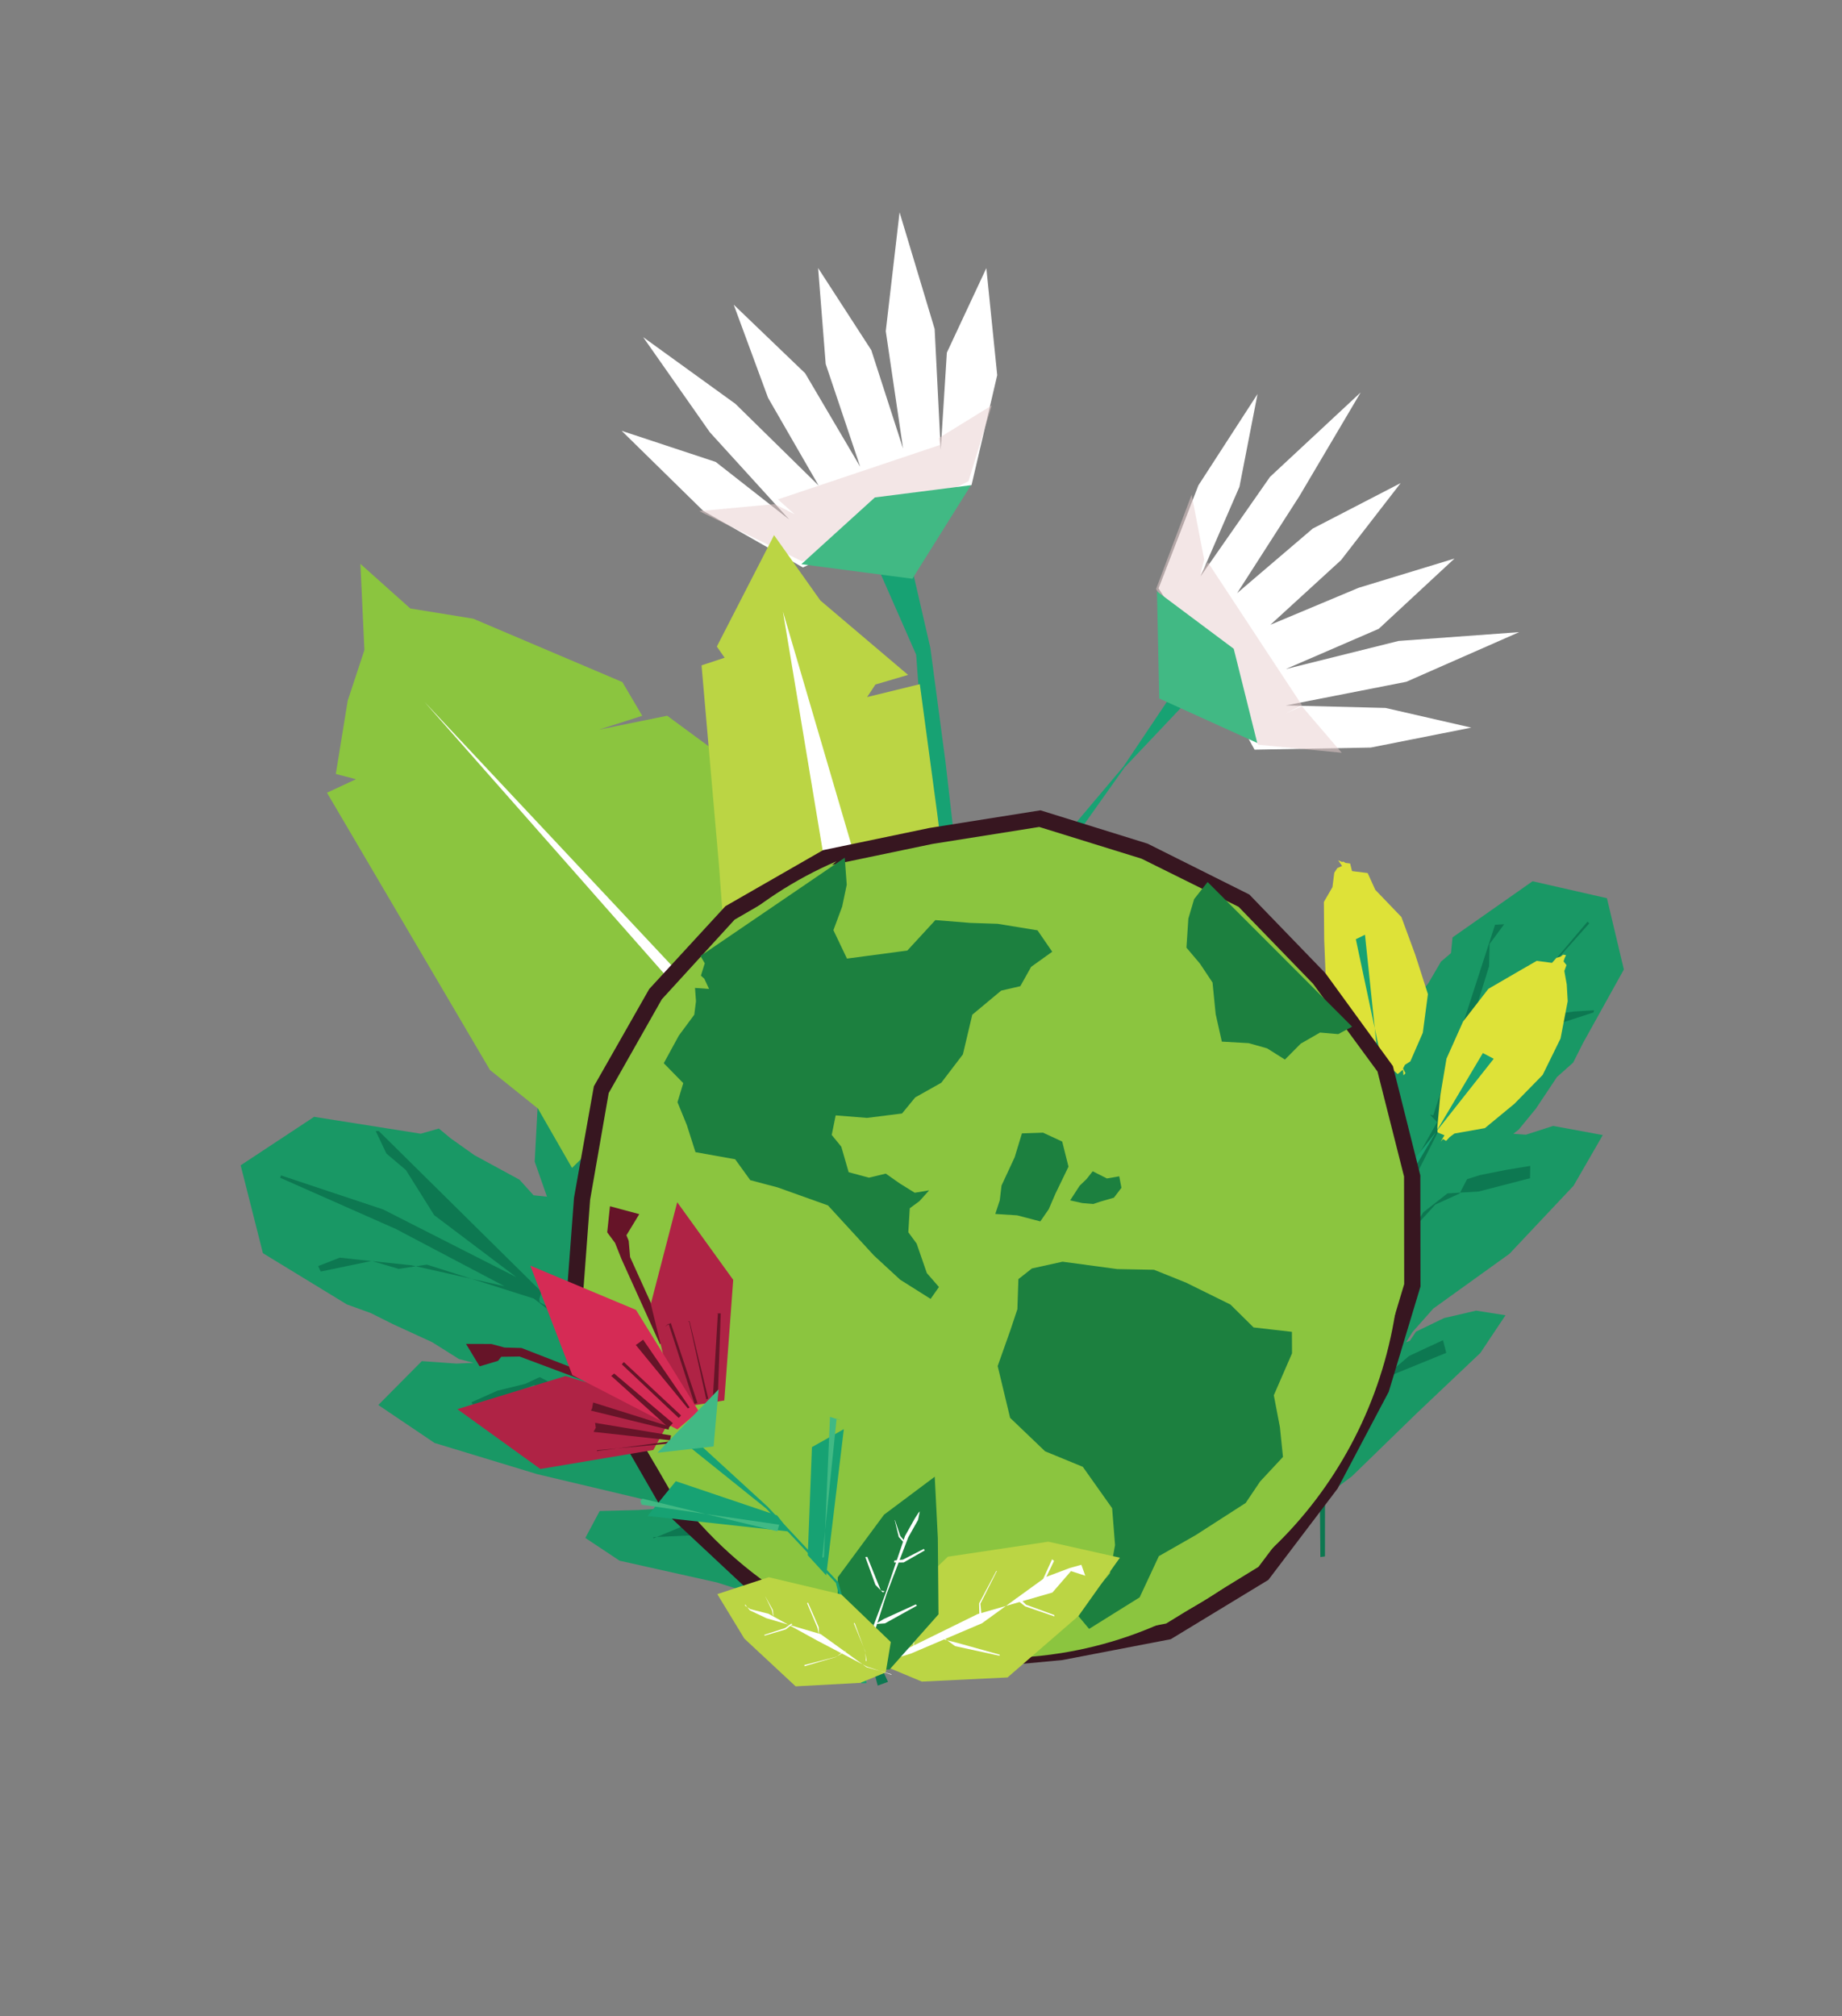
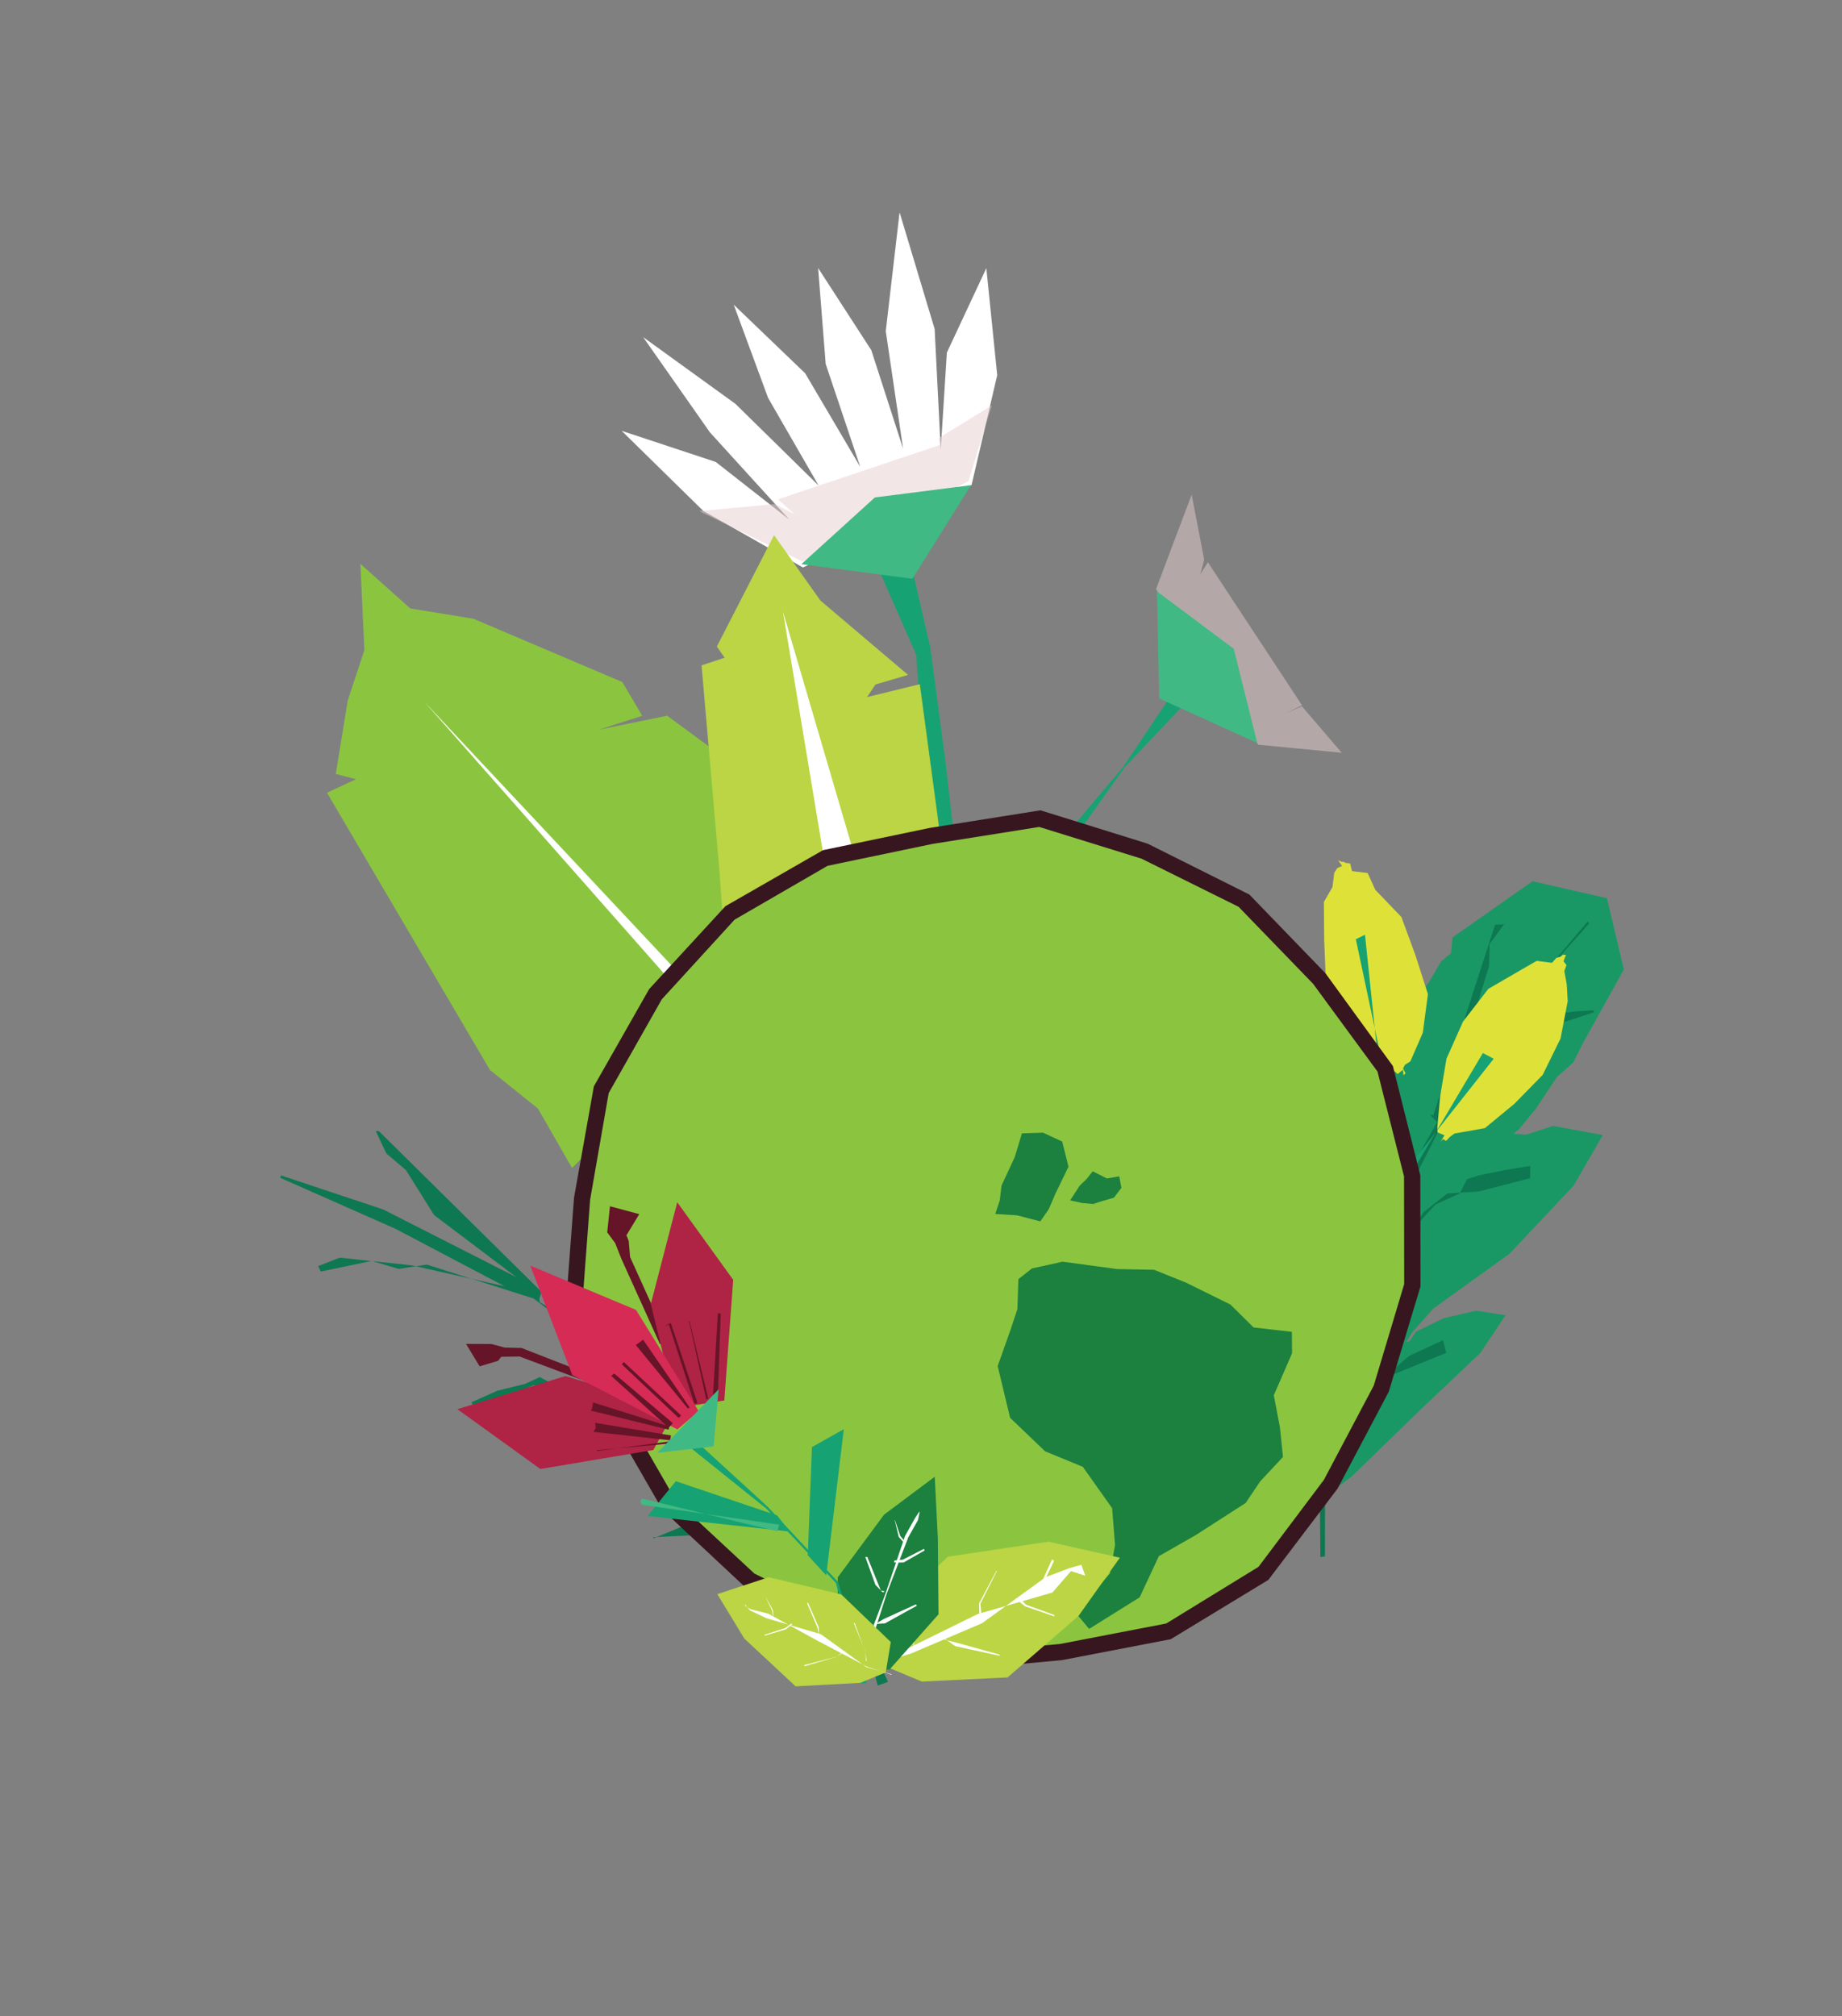
<svg xmlns="http://www.w3.org/2000/svg" id="Layer_1" data-name="Layer 1" viewBox="0 0 201 220">
  <rect x="0" y="0" width="201" height="220" fill="#808080" stroke="none" />
  <defs>
    <style>
      .cls-1 {
        fill: #fff;
      }

      .cls-2 {
        fill: #41b984;
      }

      .cls-3 {
        opacity: .5;
      }

      .cls-4 {
        fill: #0d7851;
      }

      .cls-5 {
        fill: #1c803f;
      }

      .cls-6 {
        fill: #af2345;
      }

      .cls-7 {
        fill: #661428;
      }

      .cls-8 {
        fill: #dee238;
      }

      .cls-9 {
        fill: #17a273;
      }

      .cls-10 {
        fill: #8bc53f;
      }

      .cls-11 {
        fill: #d52b55;
      }

      .cls-12 {
        fill: #e8cece;
      }

      .cls-13 {
        fill: #bbd544;
      }

      .cls-14 {
        fill: #371620;
      }

      .cls-15 {
        fill: #199865;
      }
    </style>
  </defs>
  <g>
    <polygon class="cls-15" points="134.202 133.942 136.966 134.422 139.309 137.715 140.152 141.446 140.107 142.752 141.21 142.947 139.517 137.682 139.45 125.102 142.197 111.807 148.097 106.175 150.334 110.425 151.075 113.894 150.509 115.752 150.929 114.071 152.37 113.078 152.769 111.092 155.87 107.275 157.245 104.919 158.331 103.998 158.501 102.284 167.235 96.157 175.349 98.007 177.196 105.786 172.76 113.774 171.663 115.946 169.894 117.52 167.596 120.971 165.724 123.252 165.137 123.711 166.507 123.813 169.481 122.854 174.897 123.853 171.709 129.377 164.71 136.809 156.409 142.777 154.143 145.334 153.427 146.456 153.851 146.293 154.509 145.303 157.575 143.82 161.074 143.009 164.28 143.515 161.534 147.629 154.662 154.142 147.529 161.078 144.72 163.194 144.393 165.061 143.37 163.712 141.355 160.774 136.392 150.803 133.737 139.522 134.202 133.942" />
    <polygon class="cls-4" points="146.285 115.998 147.373 118.69 148.296 121.6 148.456 124.74 149.451 127.916 148.5 140.645 151.791 131.376 156.818 122.443 156.034 121.613 156.396 121.707 163.142 100.904 164.135 100.848 162.543 103 162.488 105.432 161.031 110.151 158.146 119.96 166.655 108.328 173.231 100.569 173.419 100.75 165.445 109.716 158.787 119.492 165.945 113.67 169.527 110.654 171.79 110.371 173.938 110.231 173.885 110.472 169.287 111.968 167.136 113.319 164.699 114.384 157.589 122.161 148.282 140.637 156.615 131.44 159.269 130.229 160.093 128.662 161.484 128.223 164.235 127.671 166.984 127.217 166.958 128.56 161.341 130.015 157.947 130.217 155.31 132.286 147.998 143.654 144.444 157.558 150.569 150.683 153.759 147.955 157.46 146.232 157.816 147.615 149.862 150.865 144.615 158.647 144.657 159.644 144.584 164.725 144.581 169.828 144.081 169.897 143.988 158.794 144.257 158.709 140.64 149.795 136.311 141.684 136.745 141.166 141.11 148.875 144.189 157.964 145.372 150.465 146.86 143.537 146.824 143.402 147.793 129.434 148.742 125.881 147.313 122.577 146.391 116.085 146.285 115.998" />
  </g>
  <g>
    <polygon class="cls-8" points="153.149 117.336 153.098 116.714 152.518 117.197 152.156 116.88 151.669 116.506 149.042 114.371 146.931 110.784 144.678 106.984 144.498 102.569 144.462 98.416 145.399 96.797 145.597 95.231 145.93 94.722 146.449 94.488 146.017 93.869 146.459 94.06 146.566 94.011 146.83 94.157 147.328 94.218 147.531 95.049 149.239 95.261 150.073 97.096 152.92 100.058 154.435 104.177 155.815 108.473 155.257 112.692 153.897 115.813 153.312 116.183 153.1 116.585 153.37 117.101 153.149 117.336" />
    <polygon class="cls-8" points="157.204 124.582 157.408 124.226 157.623 123.878 156.863 123.561 156.847 122.944 157.157 119.58 157.842 115.515 159.653 111.461 162.412 107.897 166.068 105.775 167.692 104.842 169.353 105.062 169.84 104.512 170.29 104.388 170.569 104.171 170.884 104.215 170.721 104.575 170.617 104.903 170.935 105.307 170.701 105.949 170.965 107.429 171.069 109.25 170.287 113.319 168.335 117.291 165.253 120.438 162.031 123.096 158.704 123.686 158.19 124.07 157.8 124.491 157.462 124.284 157.204 124.582" />
    <polygon class="cls-13" points="146.901 138.031 146.904 137.708 146.559 138.043 146.342 137.709 146.019 137.406 143.809 136.491 141.904 134.224 140.417 131.505 139.098 128.595 139.334 125.604 139.468 124.295 140.003 123.321 140.261 122.97 139.978 122.493 140.366 122.435 140.463 122.605 140.362 122.551 140.706 122.224 140.915 122.59 141.376 122.604 142.149 123.439 143.195 124.162 145.19 126.23 146.885 128.805 148.115 131.75 147.711 134.715 147.062 136.96 147.161 137.445 147.246 137.839 147.031 137.982 146.901 138.031" />
    <polygon class="cls-9" points="161.811 114.901 153.184 129.437 153.174 127.084 147.95 102.485 148.948 101.993 151.926 130.506 142.839 117.383 143.238 116.826 152.048 131.514 151.438 135.642 147.755 144.044 148.628 144.495 146.589 145.006 143.4 129.137 143.712 128.932 145.734 146.186 146.366 146.395 140.406 155.84 140.249 157.078 140.113 157.098 135.259 160.88 135.1 160.658 144.083 152.216 147.949 144.226 148.204 143.73 151.978 131.582 153.278 131.781 152.247 129.15 162.994 115.528 161.811 114.901" />
  </g>
  <g>
    <g>
      <polygon class="cls-9" points="95.033 60.196 99.974 71.441 100.863 83.702 101.599 95.974 99.022 108.007 96.934 120.143 92.586 131.686 87.522 142.992 79.676 152.59 82.743 154.582 90.192 144.206 96.058 132.842 99.685 120.596 101.139 107.984 104.622 95.729 103.169 83.116 101.521 70.695 98.681 58.361 97.542 60.102 95.033 60.196" />
      <g>
        <polygon class="cls-1" points="107.629 29.259 103.322 38.476 102.652 49.075 101.989 35.896 98.162 23.166 96.655 36.13 98.544 48.941 95.075 38.204 89.274 29.248 90.1 39.718 93.865 50.93 87.857 40.728 80.064 33.246 83.813 43.413 89.329 52.981 80.248 44.064 70.179 36.785 77.461 47.17 86.131 56.698 78.1 50.404 67.835 47.009 76.73 55.737 87.611 61.916 97.008 57.676 106.018 52.92 108.817 40.937 107.629 29.259" />
        <g class="cls-3">
          <polygon class="cls-12" points="102.443 47.797 102.596 48.769 102.816 48.468 84.883 54.491 86.706 56.11 84.535 55.003 76.3 55.767 87.548 61.262 96.695 57.004 105.683 52.509 108.219 44.239 102.443 47.797" />
        </g>
        <polygon class="cls-2" points="87.443 61.561 95.464 54.279 105.951 52.941 99.559 63.15 87.443 61.561" />
      </g>
    </g>
    <polygon class="cls-9" points="129.926 72.703 122.589 83.645 114.099 93.704 106.243 104.303 100.791 116.372 94.381 127.839 88.519 139.601 80.521 150.313 85.171 152.52 89.014 139.835 96.952 129.245 103.301 117.863 109.291 106.254 115.116 94.437 122.713 83.734 131.747 74.185 130.447 73.15 129.926 72.703" />
    <g>
-       <polygon class="cls-1" points="137.223 42.993 135.252 53.106 131.01 62.889 138.588 52.029 148.478 42.819 141.788 54.138 134.996 64.721 143.252 57.672 152.842 52.711 146.334 61.12 138.626 68.172 148.263 64.134 158.713 60.947 150.451 68.613 140.301 73.006 152.618 69.936 165.77 68.976 153.455 74.394 140.307 76.973 151.19 77.247 160.548 79.394 149.578 81.57 136.899 81.801 131.86 72.66 126.423 64.201 130.767 52.965 137.223 42.993" />
      <g class="cls-3">
        <polygon class="cls-12" points="142.064 77.066 140.394 77.795 142.076 76.956 131.806 61.355 130.984 62.65 131.403 61.06 130.034 53.976 126.151 64.267 131.335 73.009 137.304 81.261 146.41 82.137 142.064 77.066" />
      </g>
      <polygon class="cls-2" points="137.191 81.069 134.626 70.79 126.249 64.53 126.496 76.216 137.191 81.069" />
    </g>
  </g>
  <g>
-     <polygon class="cls-15" points="87.816 140.75 85.399 143.595 85.134 148.174 85.555 152.5 85.779 153.895 85.991 154.436 84.787 148.195 77.457 135.78 67.343 124.235 58.692 120.272 58.346 126.753 59.699 130.609 61.496 131.958 60.225 130.629 58.222 130.424 56.688 128.722 51.784 126.057 49.194 124.221 47.886 123.141 45.909 123.704 34.278 121.863 26.261 127.153 28.69 136.741 37.854 142.333 40.464 143.276 42.848 144.47 47.157 146.451 50.077 148.286 51.683 148.705 49.792 148.786 46.03 148.519 41.279 153.306 47.424 157.45 58.622 160.852 69.927 163.533 73.57 164.932 75.393 164.208 74.641 165.07 73.458 164.528 69.64 164.768 65.436 164.877 63.872 167.812 67.613 170.296 78.213 172.664 89.121 176.125 92.766 177.559 94.367 178.608 93.763 176.565 95.417 172.681 94.197 159.951 92.571 146.606 87.816 140.75" />
    <polygon class="cls-4" points="65.748 129.97 65.726 133.405 67.572 136.534 68.582 139.97 70.025 143.353 77.483 156.106 69.168 147.973 58.899 142.095 58.853 141.733 59.086 140.954 41.333 123.414 41 123.419 42.168 125.87 44.295 127.672 47.375 132.588 56.351 139.36 41.813 131.97 30.663 128.254 30.577 128.514 43.191 134.096 55.044 140.342 44.911 138.064 39.687 137.508 37.083 137.226 34.715 138.151 35.002 138.743 40.564 137.586 43.506 138.454 46.58 137.986 58.25 141.693 77.017 156.156 63.874 151.432 60.572 151.135 58.898 150.259 57.325 150.996 54.271 151.748 51.443 153.008 51.89 153.805 58.229 151.138 61.866 151.481 65.626 151.633 79.685 158.373 90.127 171.073 80.389 167.39 75.686 166.046 71.312 167.857 71.292 167.73 81.19 167.25 90.423 172.555 91.409 173.156 94.276 178.259 95.778 183.923 96.9 183.513 91.559 171.981 90.453 172.296 89.135 161.212 89.374 150.498 89.517 150.355 88.474 160.505 90.353 171.092 85.357 164.519 80.28 158.177 79.483 158.597 70.928 144.822 69.126 141.18 67.822 137.426 67.001 130.033 65.748 129.97" />
  </g>
  <g>
    <polygon class="cls-10" points="92.87 118.024 95.721 108.287 86.777 88.384 72.803 78.097 65.363 79.614 70.08 78.103 67.913 74.423 51.646 67.51 44.774 66.395 39.329 61.528 39.763 70.934 37.942 76.453 36.643 84.451 42.1 85.869 45.809 84.975 42.227 83.449 35.681 86.498 53.466 116.752 58.701 120.96 62.418 127.437 67.618 122.334 74.809 123.854 65.183 129.918 85.921 138.129 91.057 141.923 94.031 141.395 101.364 136.972 107.054 130.852 106.705 127.601 106.322 123.876 100.709 115.002 92.87 118.024" />
    <polygon class="cls-1" points="100.796 130.462 79.104 111.546 46.342 76.61 78.578 113.171 97.005 135.991 97.759 132.306 100.796 130.462" />
  </g>
  <g>
    <polygon class="cls-13" points="100.932 107.771 104.046 102.693 102.265 88.728 100.371 74.655 94.62 76.061 95.525 74.692 99.088 73.641 89.522 65.526 84.465 58.393 78.221 70.548 79.53 72.423 79.698 73.223 79.766 71.539 76.553 72.601 78.458 94.456 79.098 103.094 86.545 104.978 80.43 106.779 89.317 117.398 90.845 121.624 93.351 123.226 98.6 121.082 103.133 117.478 105.962 115.319 105.22 107.566 100.932 107.771" />
    <polygon class="cls-1" points="99.854 119.238 95.11 99.713 85.435 66.729 91.101 100.797 97.455 119.316 97.841 118.693 99.854 119.238" />
  </g>
  <g>
    <g>
      <polygon class="cls-10" points="154.097 128.262 154.114 140.243 150.689 151.604 145.174 162.006 137.934 171.634 127.581 177.99 115.746 180.266 103.828 181.377 92.439 177.722 81.809 172.431 73.061 164.308 67.118 153.983 62.619 142.785 63.521 130.754 65.575 118.969 71.494 108.516 79.598 99.647 89.985 93.634 101.607 91.211 113.469 89.326 124.961 92.901 135.686 98.219 144.001 106.821 151.133 116.54 154.097 128.262" />
      <path class="cls-14" d="M103.729,182.277l-11.561-3.709-10.962-5.487-8.914-8.332-5.943-10.324-4.629-11.501,.917-12.235,2.166-12.157,6.038-10.614,8.313-9.037,10.65-6.114,11.622-2.424,12.111-1.925,11.69,3.637,11.099,5.548,8.315,8.602,7.353,10.116,2.994,11.939,.016,12.114-3.463,11.487-5.581,10.562-7.557,9.967-10.65,6.471-11.835,2.277-12.185,1.14Zm-21.411-10.582l10.515,5.234,11.094,3.548,11.738-1.095,11.591-2.233,10.071-6.182,7.138-9.494,5.44-10.284,3.321-11.075-.016-11.742-2.897-11.449-7.029-9.578-8.129-8.399-10.588-5.25-11.165-3.463-11.658,1.854-11.44,2.386-10.144,5.875-7.944,8.692-5.795,10.231-2.027,11.636-.877,11.738,4.423,11.007,5.821,10.096,8.555,7.947Z" />
    </g>
-     <path class="cls-10" d="M122.4,165.587c-21.506,3.414-41.78-11.703-45.283-33.766-2.361-14.869,3.499-29.097,14.154-37.84-18.214,7.838-29.493,27.661-26.165,48.625,3.919,24.682,26.599,41.594,50.658,37.774,19.871-3.155,34.466-19.466,36.738-38.955-5.067,12.439-16.123,21.943-30.102,24.162Z" />
-     <polygon class="cls-5" points="113.214 101.512 108.862 100.801 105.878 100.702 102.066 100.396 99.008 103.719 92.421 104.596 90.943 101.496 91.898 98.918 92.397 96.536 92.178 93.587 76.437 104.312 76.904 105.108 76.483 106.454 76.857 106.796 77.373 107.906 75.84 107.798 75.946 109.248 75.759 110.721 74.078 112.992 72.431 116.012 74.557 118.184 73.928 120.267 74.951 122.767 75.89 125.716 80.222 126.493 81.871 128.774 84.85 129.562 90.344 131.526 95.365 136.995 98.224 139.632 101.546 141.727 102.459 140.432 101.136 138.911 100.024 135.693 99.115 134.454 99.275 131.839 100.332 131.059 101.389 129.883 99.816 130.145 98.183 129.132 96.658 128.059 94.82 128.5 92.606 127.905 91.803 125.121 90.758 123.838 91.19 121.705 94.607 121.978 98.43 121.497 99.869 119.743 102.713 118.144 105.072 115.048 106.095 110.719 109.248 108.091 111.337 107.608 112.52 105.494 114.819 103.849 113.214 101.512" />
+     <path class="cls-10" d="M122.4,165.587Z" />
    <polygon class="cls-5" points="118.158 160.052 114.039 158.357 110.224 154.706 108.867 149.056 110.263 145.116 111.018 142.851 111.128 139.571 112.607 138.405 115.949 137.669 121.91 138.474 125.929 138.551 129.395 139.942 134.264 142.343 136.79 144.842 140.974 145.324 140.987 147.669 139 152.244 139.666 155.732 139.998 158.974 137.508 161.649 135.926 163.997 130.489 167.495 126.456 169.798 124.359 174.294 118.844 177.736 117.419 176.032 121.11 171.69 121.674 168.596 121.357 164.568 118.158 160.052" />
-     <polygon class="cls-5" points="138.271 114.392 140.212 115.615 141.93 113.882 144.042 112.667 146.029 112.838 147.546 112.026 131.774 96.241 130.304 98.105 129.674 100.232 129.466 103.403 130.938 105.144 132.312 107.208 132.653 110.649 133.327 113.655 136.264 113.824 138.271 114.392" />
    <polygon class="cls-5" points="109.288 129.359 109.094 130.974 108.606 132.461 110.988 132.611 113.519 133.272 114.438 131.942 115.174 130.238 116.595 127.3 115.908 124.561 113.816 123.59 111.513 123.669 110.722 126.271 109.288 129.359" />
    <polygon class="cls-5" points="117.807 129.385 116.775 130.978 118.094 131.272 119.305 131.371 120.035 131.125 121.553 130.684 122.37 129.607 122.133 128.354 120.788 128.586 119.236 127.804 118.57 128.647 117.807 129.385" />
  </g>
  <g>
    <polygon class="cls-13" points="122.203 169.967 117.692 176.317 109.944 183.033 100.6 183.487 96.666 181.846 95.87 177.121 103.432 169.859 114.392 168.22 122.203 169.967" />
    <polygon class="cls-1" points="95.585 181.603 95.967 182.067 99.092 179.848 106.669 176.124 114.839 173.769 116.869 171.428 118.426 171.934 117.999 170.741 116.734 171.091 114.116 172.079 107.161 177.118 99.408 180.425 95.585 181.603" />
    <polygon class="cls-1" points="110.826 174.46 111.864 175.278 115.06 176.375 115.046 176.225 111.967 175.098 111.364 174.497 111.045 174.361 110.826 174.46" />
    <polygon class="cls-1" points="106.876 176.407 107.049 176.391 107.08 176.016 106.983 174.983 108.78 171.419 108.724 171.408 106.839 174.956 106.876 176.407" />
    <polygon class="cls-1" points="99.683 180.145 99.693 180.007 99.733 179.695 99.725 178.513 101.451 174.267 101.347 174.19 99.644 178.499 99.683 180.145" />
    <polygon class="cls-1" points="102.668 178.487 104.224 179.616 109.07 180.668 109.09 180.55 104.399 179.243 103.097 178.916 102.879 178.468 102.668 178.487" />
    <polygon class="cls-1" points="113.72 173.274 113.912 173.215 114.009 172.41 115.016 170.317 114.803 170.143 113.792 172.367 113.72 173.274" />
  </g>
  <g>
    <polygon class="cls-5" points="101.999 161.133 102.338 167.85 102.41 176.147 97.077 182.162 93.453 182.243 91.396 179.669 91.42 172.103 96.467 165.272 101.999 161.133" />
    <polygon class="cls-1" points="93.082 182.937 92.896 182.825 94.727 180.276 96.737 173.955 99.104 167.759 100.177 165.849 100.369 164.915 100.216 165.081 99.825 165.686 98.752 167.605 96.619 173.911 94.287 180.134 93.082 182.937" />
    <polygon class="cls-1" points="97.572 170.49 98.606 170.488 100.906 169.173 100.81 169.008 98.529 170.175 97.875 170.24 97.583 170.28 97.572 170.49" />
    <polygon class="cls-1" points="96.332 173.757 96.547 173.645 96.112 173.53 95.802 172.76 94.637 169.873 94.426 169.895 95.529 172.933 96.332 173.757" />
    <polygon class="cls-1" points="94.232 179.818 94.375 179.679 93.92 179.597 93.404 178.805 92.055 175.459 92.133 175.449 93.431 178.784 94.232 179.818" />
    <polygon class="cls-1" points="94.995 177.239 96.572 177.132 100.061 175.197 99.931 175.064 96.421 176.665 95.511 177.216 95.205 177.205 94.995 177.239" />
    <polygon class="cls-1" points="98.547 168.222 98.668 168.096 98.242 167.603 97.654 165.856 97.631 165.859 98.073 167.707 98.547 168.222" />
  </g>
  <g>
    <g>
      <polygon class="cls-9" points="75.264 157.901 83.598 164.594 91.212 172.719 93.981 183.673 94.568 183.652 91.474 172.636 83.787 164.424 75.73 157.044 76.496 157.241 75.264 157.901" />
      <g>
        <g>
          <polygon class="cls-7" points="56.903 147.084 55.053 147.036 53.629 146.65 50.854 146.64 52.337 149.088 54.343 148.489 54.7 148.045 56.7 148.016 66.23 151.586 66.613 150.863 56.903 147.084" />
          <polygon class="cls-7" points="67.82 137.39 67.116 135.62 66.259 134.467 66.56 131.62 69.759 132.481 68.356 134.785 68.605 135.393 68.757 137.167 72.847 146.195 72.014 146.666 67.82 137.39" />
        </g>
        <g>
          <g>
            <g>
              <polygon class="cls-6" points="71.294 158.215 58.962 160.287 49.91 153.761 61.699 150.149 73.738 153.749 71.294 158.215" />
              <polygon class="cls-6" points="79.036 152.812 80.008 139.65 73.899 131.181 71.019 142.275 73.779 153.635 79.036 152.812" />
              <polygon class="cls-11" points="73.916 155.968 62.45 150.038 57.87 138.1 69.401 142.929 76.24 153.984 73.916 155.968" />
            </g>
            <g>
              <polygon class="cls-7" points="66.74 150.169 72.97 155.786 73.42 155.284 67.018 149.872 66.675 150.154 66.74 150.169" />
              <polygon class="cls-7" points="67.857 148.874 74.062 154.72 74.32 154.447 68.086 148.632 67.999 148.688 67.857 148.874" />
              <polygon class="cls-7" points="69.375 146.752 75.058 153.682 75.257 153.579 70.179 146.179 69.613 146.6 69.375 146.752" />
              <g>
                <polygon class="cls-7" points="65.123 158.245 73.103 157.506 73.102 157.274 65.156 158.33 65.372 158.701 65.123 158.245" />
                <polygon class="cls-7" points="64.766 156.236 73.121 157.159 73.226 156.629 64.938 155.255 65.013 155.792 64.766 156.236" />
                <polygon class="cls-7" points="64.483 153.919 72.956 155.996 73.032 155.646 64.723 153.03 64.612 153.669 64.483 153.919" />
                <polygon class="cls-7" points="72.954 144.419 75.782 153.179 76.107 153.082 73.197 144.351 72.557 144.765 72.954 144.419" />
                <polygon class="cls-7" points="75.206 144.219 77.07 152.693 77.286 152.609 75.246 144.166 75.047 144.177 75.206 144.219" />
                <polygon class="cls-7" points="78.333 143.329 77.763 152.958 78.31 152.947 78.647 143.311 78.091 143.314 78.333 143.329" />
              </g>
            </g>
          </g>
          <polygon class="cls-2" points="71.736 158.519 78.416 151.598 77.87 157.825 71.736 158.519" />
        </g>
      </g>
    </g>
    <g>
      <polygon class="cls-9" points="84.8 165.355 73.745 161.62 70.664 165.416 86.16 167.116 84.8 165.355" />
      <polygon class="cls-2" points="70.088 163.523 84.823 167.086 85.029 166.366 70.021 164.181 69.878 163.775 70.088 163.523" />
    </g>
    <g>
      <polygon class="cls-9" points="88.144 169.704 88.6 157.899 92.078 155.943 90.158 171.901 88.144 169.704" />
-       <polygon class="cls-2" points="91.292 154.791 89.729 169.959 89.908 169.898 90.57 154.605 91.822 154.998 91.292 154.791" />
    </g>
  </g>
  <g>
    <polygon class="cls-13" points="78.273 173.943 81.221 178.793 86.82 184.005 93.882 183.623 96.654 182.484 97.204 179.169 91.803 173.977 83.882 172.098 78.273 173.943" />
    <polygon class="cls-1" points="97.273 182.742 97.281 182.681 94.556 181.915 89.556 178.309 83.641 176.572 81.832 175.717 81.293 175.051 81.309 175.208 81.883 175.587 83.851 176.083 89.202 179.025 94.592 181.849 97.273 182.742" />
    <polygon class="cls-1" points="86.473 177.212 85.749 177.79 83.425 178.476 83.415 178.378 85.667 177.647 86.165 177.29 86.346 177.16 86.473 177.212" />
    <polygon class="cls-1" points="89.358 178.564 89.279 178.555 89.345 178.32 89.195 177.59 88.072 174.938 88.167 174.862 89.343 177.562 89.358 178.564" />
    <polygon class="cls-1" points="94.566 181.186 94.475 181.278 94.474 180.986 94.406 180.152 93.169 177.117 93.256 177.079 94.39 180.153 94.566 181.186" />
    <polygon class="cls-1" points="92.352 180.144 91.215 180.789 87.771 181.679 87.791 181.808 91.227 180.803 91.972 180.248 92.26 180.165 92.352 180.144" />
    <polygon class="cls-1" points="84.4 176.305 84.341 176.259 84.234 175.697 83.497 174.171 83.502 174.176 84.337 175.679 84.4 176.305" />
  </g>
</svg>